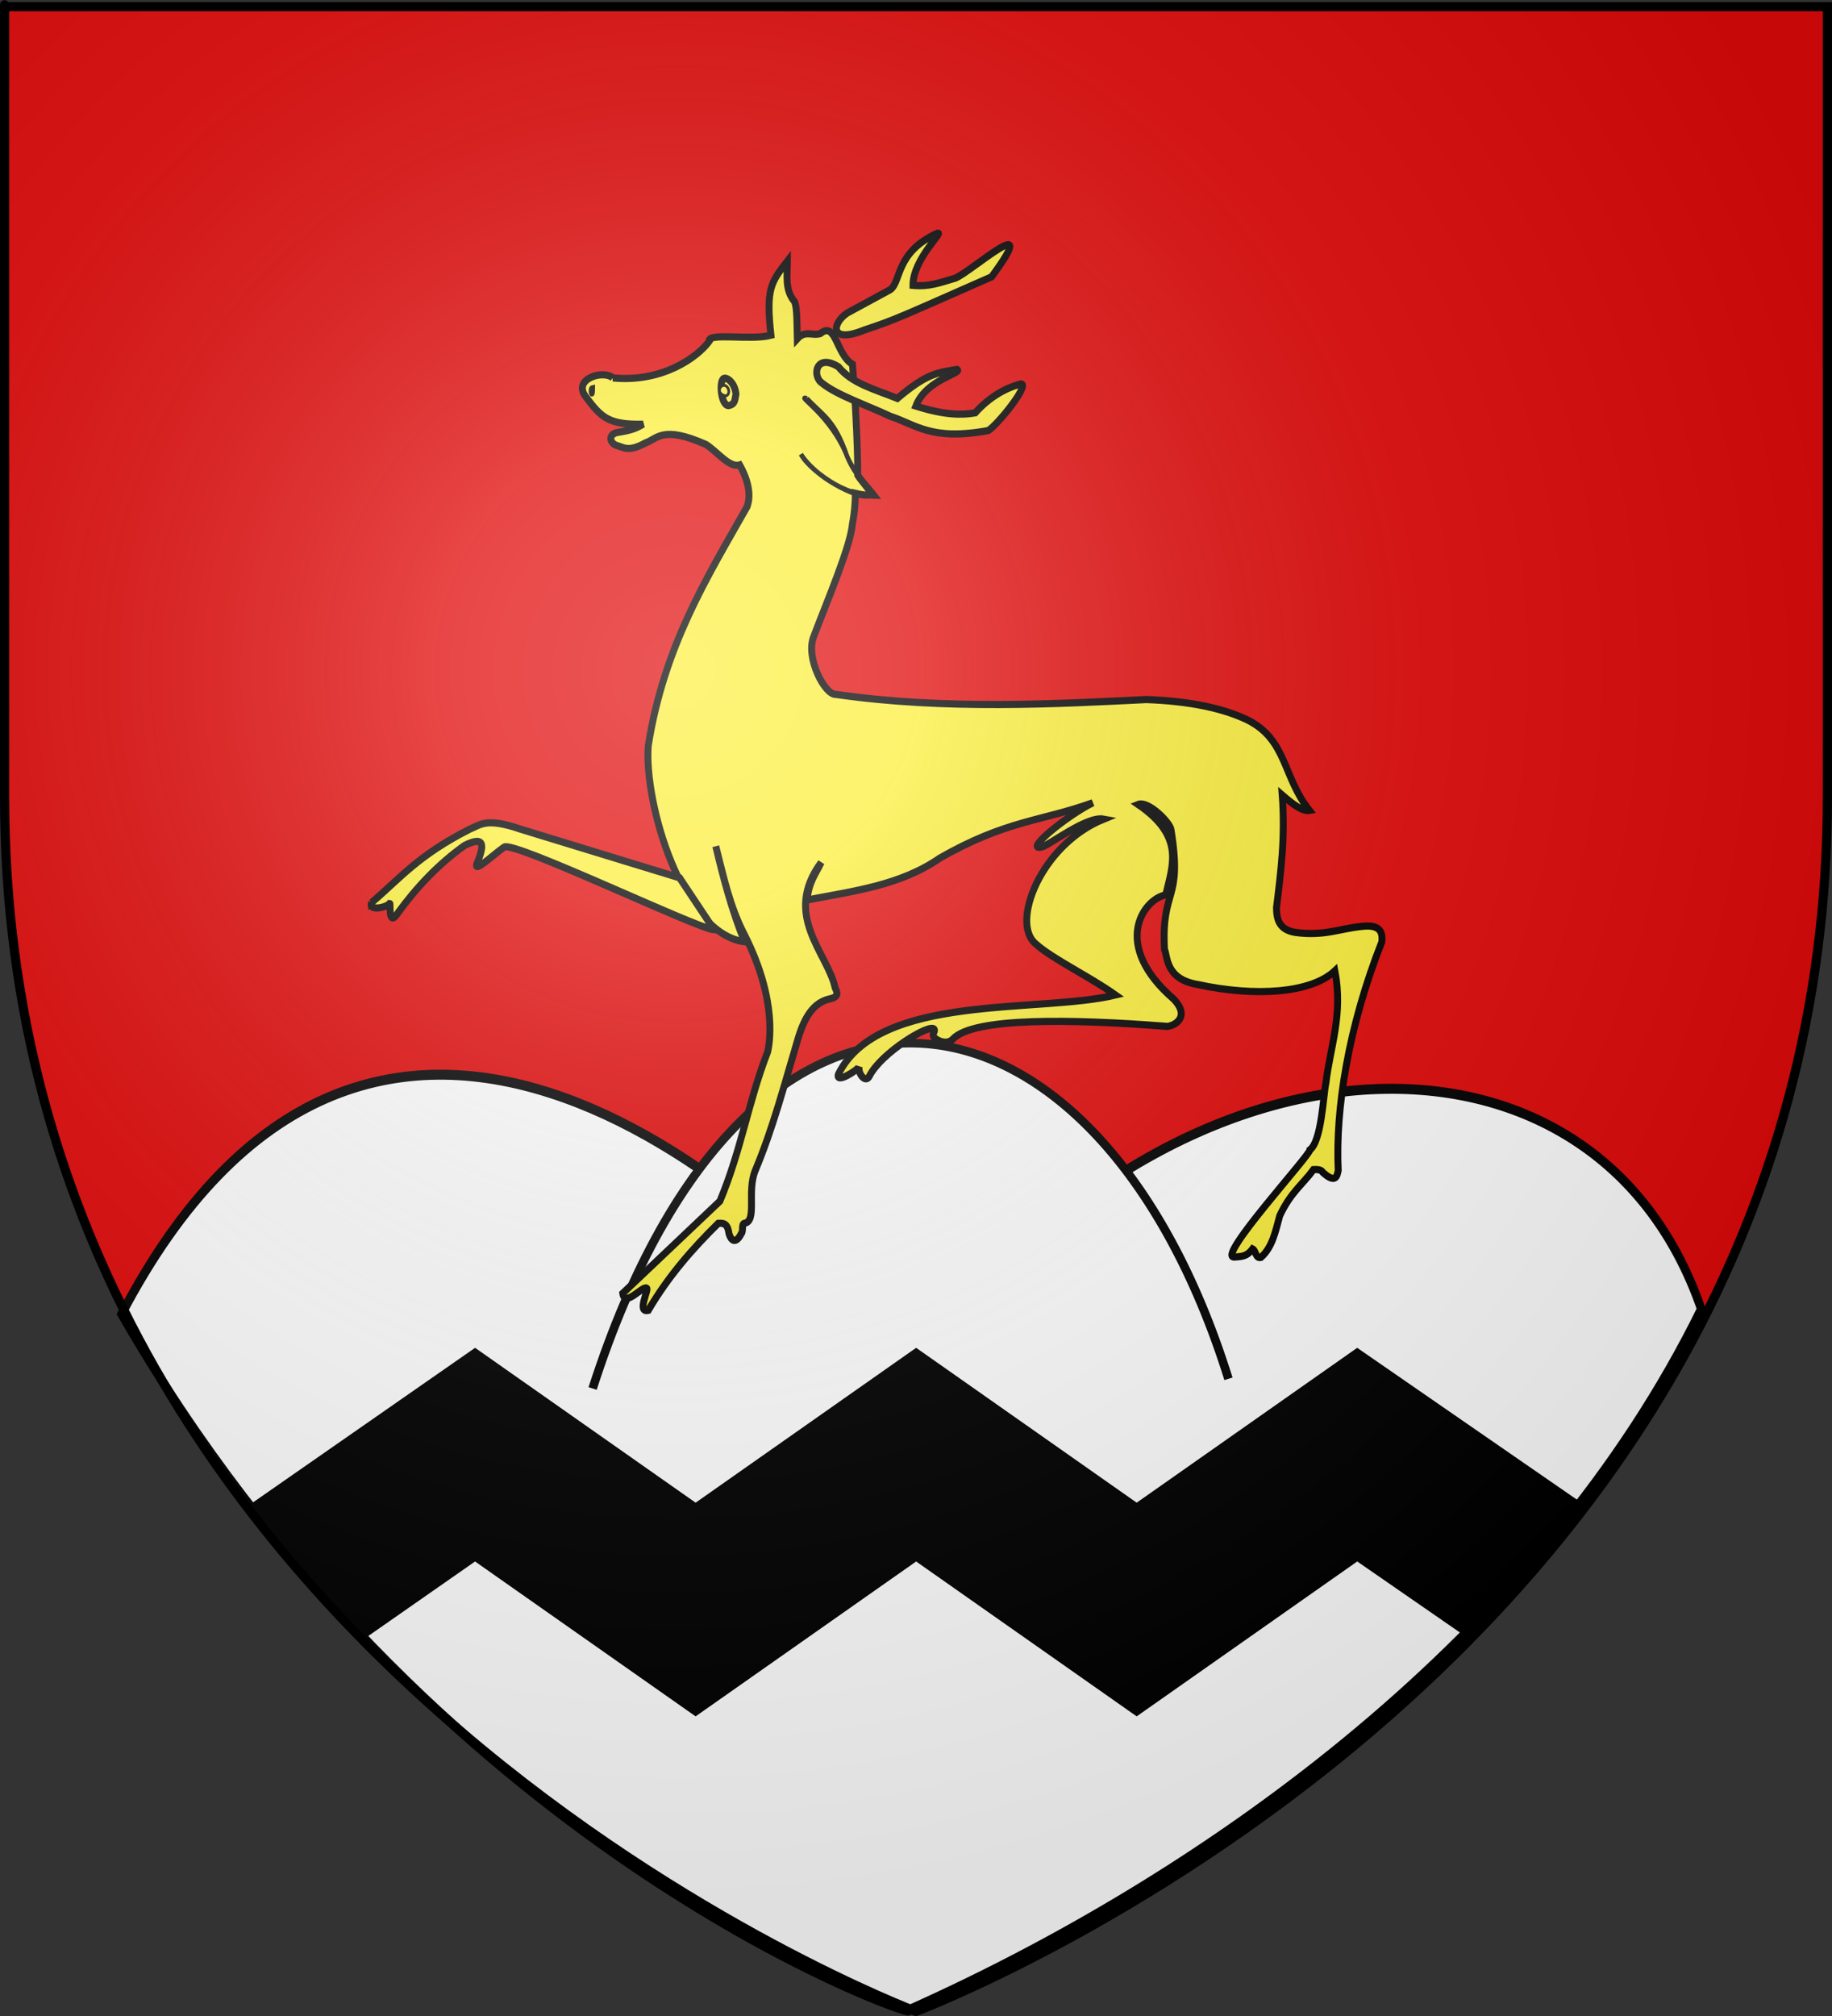
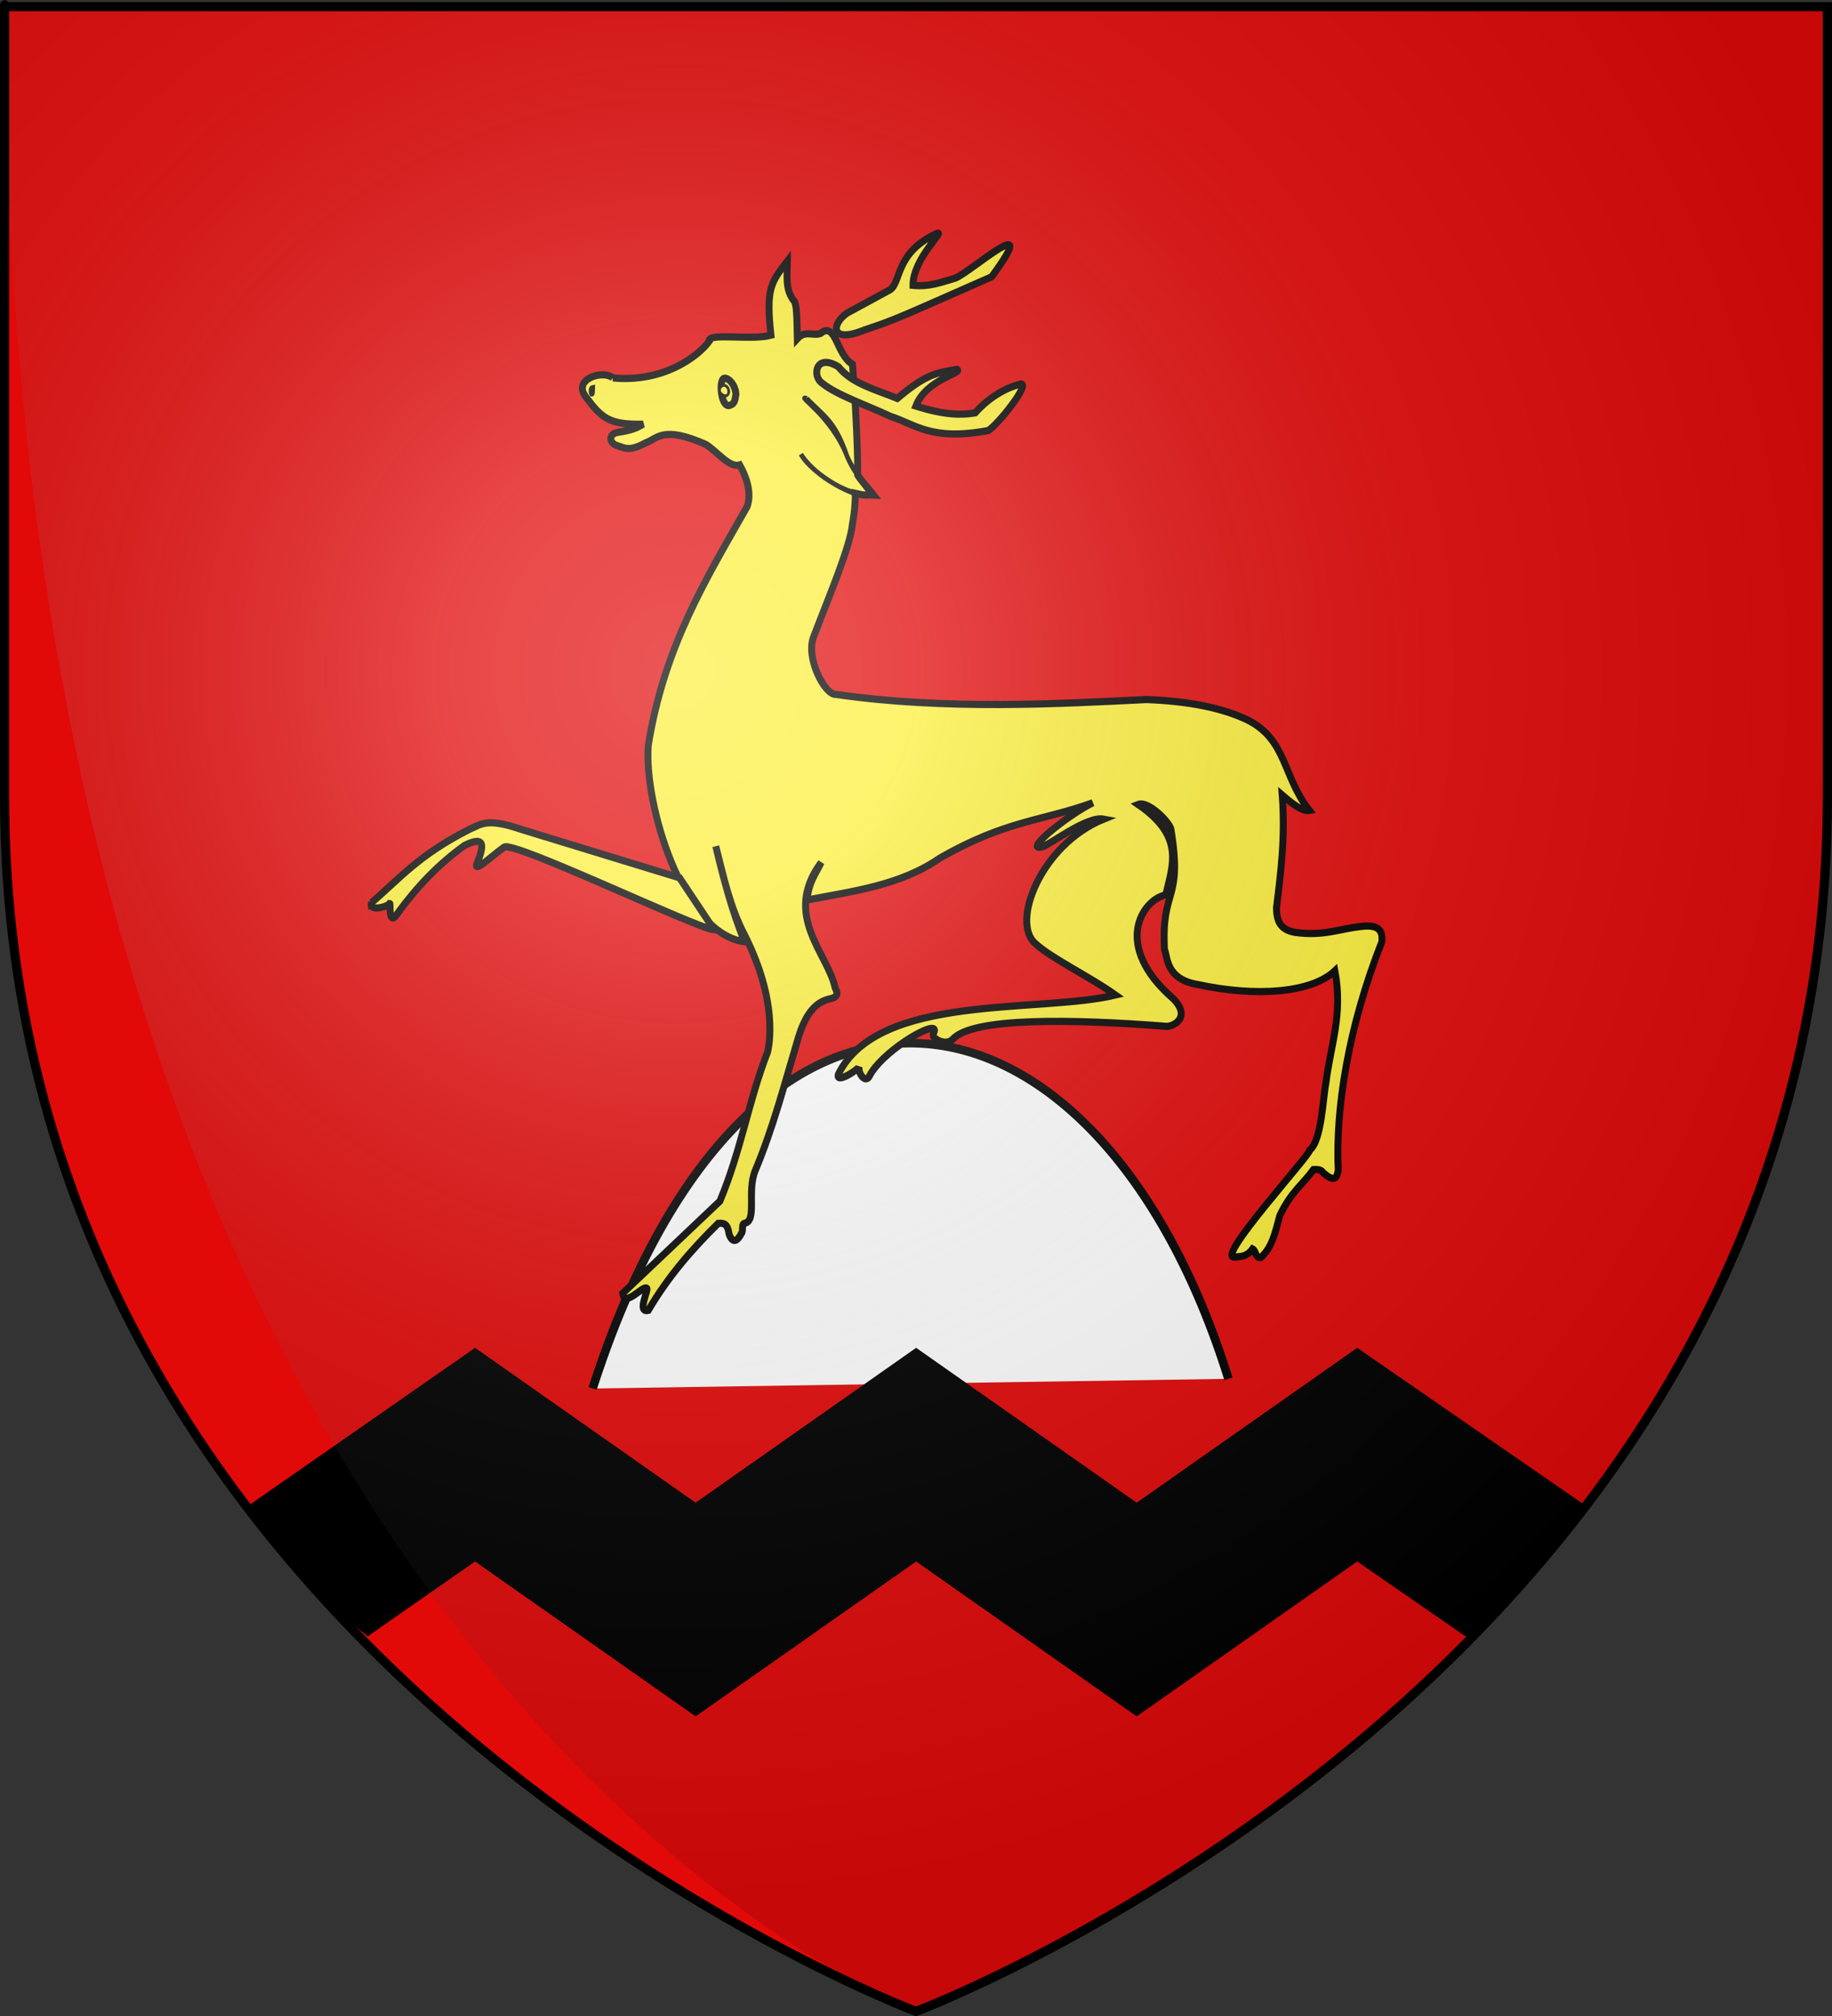
<svg xmlns="http://www.w3.org/2000/svg" xmlns:ns1="http://sodipodi.sourceforge.net/DTD/sodipodi-0.dtd" xmlns:ns2="http://www.inkscape.org/namespaces/inkscape" xmlns:xlink="http://www.w3.org/1999/xlink" height="660" width="600" version="1.0" id="svg2" ns1:version="0.32" ns2:version="0.48.1 r9760" ns1:docname="Blason Montcey.svg" ns2:export-filename="/Users/olivier/Desktop/Blason Rouge/Blason_Vide_3D.png" ns2:export-xdpi="144" ns2:export-ydpi="144" ns2:output_extension="org.inkscape.output.svg.inkscape">
  <rect width="100%" height="100%" fill="#333333" stroke="none" />
  <ns1:namedview ns2:window-height="712" ns2:window-width="1024" ns2:pageshadow="2" ns2:pageopacity="0.0" guidetolerance="10.0" gridtolerance="10.0" objecttolerance="10.0" borderopacity="1.0" bordercolor="#666666" pagecolor="#ffffff" id="base" showgrid="false" height="660px" ns2:zoom="0.74925251" ns2:cx="300" ns2:cy="329.66161" ns2:window-x="0" ns2:window-y="22" ns2:current-layer="layer3" showguides="true" ns2:guide-bbox="true" ns2:window-maximized="0">
    <ns1:guide orientation="1,0" position="300,305.917" id="guide3626" />
  </ns1:namedview>
  <desc id="desc4">Flag of Canton of Valais (Wallis)</desc>
  <defs id="defs6">
    <ns2:perspective ns1:type="inkscape:persp3d" ns2:vp_x="0 : 330 : 1" ns2:vp_y="0 : 1000 : 0" ns2:vp_z="600 : 330 : 1" ns2:persp3d-origin="300 : 220 : 1" id="perspective35" />
    <linearGradient id="linearGradient2893">
      <stop style="stop-color:white;stop-opacity:0.314;" offset="0" id="stop2895" />
      <stop id="stop2897" offset="0.19" style="stop-color:white;stop-opacity:0.251;" />
      <stop style="stop-color:#6b6b6b;stop-opacity:0.125;" offset="0.6" id="stop2901" />
      <stop style="stop-color:black;stop-opacity:0.125;" offset="1" id="stop2899" />
    </linearGradient>
    <linearGradient id="linearGradient2885">
      <stop id="stop2887" offset="0" style="stop-color:white;stop-opacity:1;" />
      <stop style="stop-color:white;stop-opacity:1;" offset="0.229" id="stop2891" />
      <stop id="stop2889" offset="1" style="stop-color:black;stop-opacity:1;" />
    </linearGradient>
    <linearGradient id="linearGradient2955">
      <stop id="stop2867" offset="0" style="stop-color:#fd0000;stop-opacity:1;" />
      <stop style="stop-color:#e77275;stop-opacity:0.659;" offset="0.5" id="stop2873" />
      <stop style="stop-color:black;stop-opacity:0.323;" offset="1" id="stop2959" />
    </linearGradient>
    <radialGradient ns2:collect="always" xlink:href="#linearGradient2955" id="radialGradient2961" cx="225.524" cy="218.901" fx="225.524" fy="218.901" r="300" gradientTransform="matrix(-4.167939e-4,2.183,-1.884,-3.599562e-4,615.597,-289.121)" gradientUnits="userSpaceOnUse" />
    <polygon id="star" transform="scale(53,53)" points="0,-1 0.588,0.809 -0.951,-0.309 0.951,-0.309 -0.588,0.809 0,-1 " />
    <clipPath id="clip">
      <path d="M 0,-200 L 0,600 L 300,600 L 300,-200 L 0,-200 z " id="path10" />
    </clipPath>
    <radialGradient ns2:collect="always" xlink:href="#linearGradient2955" id="radialGradient1911" gradientUnits="userSpaceOnUse" gradientTransform="matrix(-4.167939e-4,2.183,-1.884,-3.599562e-4,615.597,-289.121)" cx="225.524" cy="218.901" fx="225.524" fy="218.901" r="300" />
    <radialGradient ns2:collect="always" xlink:href="#linearGradient2955" id="radialGradient2865" gradientUnits="userSpaceOnUse" gradientTransform="matrix(0,1.749,-1.593,-1.049767e-7,551.788,-191.29)" cx="225.524" cy="218.901" fx="225.524" fy="218.901" r="300" />
    <radialGradient ns2:collect="always" xlink:href="#linearGradient2955" id="radialGradient2871" gradientUnits="userSpaceOnUse" gradientTransform="matrix(0,1.386,-1.323,-5.741131e-8,-158.082,-109.541)" cx="225.524" cy="218.901" fx="225.524" fy="218.901" r="300" />
    <radialGradient ns2:collect="always" xlink:href="#linearGradient2893" id="radialGradient3163" gradientUnits="userSpaceOnUse" gradientTransform="matrix(1.353,0,0,1.349,-77.629,-85.747)" cx="221.445" cy="226.331" fx="221.445" fy="226.331" r="300" />
    <linearGradient id="linearGradient9507">
      <stop style="stop-color:white;stop-opacity:0.314" offset="0" id="stop9509" />
      <stop style="stop-color:white;stop-opacity:0.251" offset="0.19" id="stop9511" />
      <stop style="stop-color:#6b6b6b;stop-opacity:0.125" offset="0.6" id="stop9513" />
      <stop style="stop-color:black;stop-opacity:0.125" offset="1" id="stop9515" />
    </linearGradient>
    <linearGradient id="linearGradient9517">
      <stop style="stop-color:white;stop-opacity:1" offset="0" id="stop9519" />
      <stop style="stop-color:white;stop-opacity:1" offset="0.229" id="stop9521" />
      <stop style="stop-color:black;stop-opacity:1" offset="1" id="stop9523" />
    </linearGradient>
    <linearGradient id="linearGradient9525">
      <stop style="stop-color:#fd0000;stop-opacity:1" offset="0" id="stop9527" />
      <stop style="stop-color:#e77275;stop-opacity:0.659" offset="0.5" id="stop9529" />
      <stop style="stop-color:black;stop-opacity:0.323" offset="1" id="stop9531" />
    </linearGradient>
    <radialGradient cx="225.524" cy="218.901" r="300" fx="225.524" fy="218.901" id="radialGradient9533" xlink:href="#linearGradient2955" gradientUnits="userSpaceOnUse" gradientTransform="matrix(-4.167939e-4,2.183,-1.884,-3.599562e-4,615.597,-289.121)" />
    <polygon points="0,-1 0.588,0.809 -0.951,-0.309 0.951,-0.309 -0.588,0.809 0,-1 " transform="scale(53,53)" id="polygon9535" />
    <clipPath id="clipPath9537">
      <path d="M 0,-200 L 0,600 L 300,600 L 300,-200 L 0,-200 z " id="path9539" />
    </clipPath>
    <radialGradient cx="225.524" cy="218.901" r="300" fx="225.524" fy="218.901" id="radialGradient9541" xlink:href="#linearGradient2955" gradientUnits="userSpaceOnUse" gradientTransform="matrix(-4.167939e-4,2.183,-1.884,-3.599562e-4,615.597,-289.121)" />
    <radialGradient cx="225.524" cy="218.901" r="300" fx="225.524" fy="218.901" id="radialGradient9543" xlink:href="#linearGradient2955" gradientUnits="userSpaceOnUse" gradientTransform="matrix(0,1.749,-1.593,-1.049767e-7,551.788,-191.29)" />
    <radialGradient cx="225.524" cy="218.901" r="300" fx="225.524" fy="218.901" id="radialGradient9545" xlink:href="#linearGradient2955" gradientUnits="userSpaceOnUse" gradientTransform="matrix(0,1.386,-1.323,-5.741131e-8,-158.082,-109.541)" />
    <radialGradient cx="221.445" cy="226.331" r="300" fx="221.445" fy="226.331" id="radialGradient9547" xlink:href="#linearGradient2893" gradientUnits="userSpaceOnUse" gradientTransform="matrix(1.353,0,0,1.349,-77.629,-85.747)" />
    <radialGradient r="300" fy="226.331" fx="221.445" cy="226.331" cx="221.445" gradientTransform="matrix(1.353,0,0,1.349,-77.629,-85.747)" gradientUnits="userSpaceOnUse" id="radialGradient3567" xlink:href="#linearGradient2893" ns2:collect="always" />
    <radialGradient r="300" fy="218.901" fx="225.524" cy="218.901" cx="225.524" gradientTransform="matrix(0,1.386,-1.323,-5.741131e-8,-158.082,-109.541)" gradientUnits="userSpaceOnUse" id="radialGradient3565" xlink:href="#linearGradient2955" ns2:collect="always" />
    <radialGradient r="300" fy="218.901" fx="225.524" cy="218.901" cx="225.524" gradientTransform="matrix(0,1.749,-1.593,-1.049767e-7,551.788,-191.29)" gradientUnits="userSpaceOnUse" id="radialGradient3563" xlink:href="#linearGradient2955" ns2:collect="always" />
    <radialGradient r="300" fy="218.901" fx="225.524" cy="218.901" cx="225.524" gradientTransform="matrix(-4.167939e-4,2.183,-1.884,-3.599562e-4,615.597,-289.121)" gradientUnits="userSpaceOnUse" id="radialGradient3561" xlink:href="#linearGradient2955" ns2:collect="always" />
    <clipPath id="clipPath3557">
      <path id="path3559" d="M 0,-200 L 0,600 L 300,600 L 300,-200 L 0,-200 z " />
    </clipPath>
    <polygon points="0,-1 0.588,0.809 -0.951,-0.309 0.951,-0.309 -0.588,0.809 0,-1 " transform="scale(53,53)" id="polygon3555" />
    <radialGradient gradientUnits="userSpaceOnUse" gradientTransform="matrix(-4.167939e-4,2.183,-1.884,-3.599562e-4,615.597,-289.121)" r="300" fy="218.901" fx="225.524" cy="218.901" cx="225.524" id="radialGradient3553" xlink:href="#linearGradient2955" ns2:collect="always" />
    <linearGradient id="linearGradient3545">
      <stop style="stop-color:#fd0000;stop-opacity:1;" offset="0" id="stop3547" />
      <stop id="stop3549" offset="0.5" style="stop-color:#e77275;stop-opacity:0.659;" />
      <stop id="stop3551" offset="1" style="stop-color:black;stop-opacity:0.323;" />
    </linearGradient>
    <linearGradient id="linearGradient3537">
      <stop style="stop-color:white;stop-opacity:1;" offset="0" id="stop3539" />
      <stop id="stop3541" offset="0.229" style="stop-color:white;stop-opacity:1;" />
      <stop style="stop-color:black;stop-opacity:1;" offset="1" id="stop3543" />
    </linearGradient>
    <linearGradient id="linearGradient3527">
      <stop id="stop3529" offset="0" style="stop-color:white;stop-opacity:0.314;" />
      <stop style="stop-color:white;stop-opacity:0.251;" offset="0.19" id="stop3531" />
      <stop id="stop3533" offset="0.6" style="stop-color:#6b6b6b;stop-opacity:0.125;" />
      <stop id="stop3535" offset="1" style="stop-color:black;stop-opacity:0.125;" />
    </linearGradient>
    <ns2:perspective id="perspective118" ns2:persp3d-origin="300 : 220 : 1" ns2:vp_z="600 : 330 : 1" ns2:vp_y="0 : 1000 : 0" ns2:vp_x="0 : 330 : 1" ns1:type="inkscape:persp3d" />
    <ns2:perspective id="perspective55" ns2:persp3d-origin="313.53882 : 108.85415 : 1" ns2:vp_z="627.07764 : 163.28122 : 1" ns2:vp_y="0 : 1000 : 0" ns2:vp_x="0 : 163.28122 : 1" ns1:type="inkscape:persp3d" />
    <radialGradient gradientTransform="matrix(1.353,0,0,1.349,-77.629,-85.747)" gradientUnits="userSpaceOnUse" xlink:href="#linearGradient2893-8" id="radialGradient3163-0" fy="226.331" fx="221.445" r="300" cy="226.331" cx="221.445" />
    <radialGradient gradientTransform="matrix(0,1.386,-1.323,-5.741131e-8,-158.082,-109.541)" gradientUnits="userSpaceOnUse" xlink:href="#linearGradient2955-6" id="radialGradient2871-5" fy="218.901" fx="225.524" r="300" cy="218.901" cx="225.524" />
    <radialGradient gradientTransform="matrix(0,1.749,-1.593,-1.049767e-7,551.788,-191.29)" gradientUnits="userSpaceOnUse" xlink:href="#linearGradient2955-6" id="radialGradient2865-1" fy="218.901" fx="225.524" r="300" cy="218.901" cx="225.524" />
    <radialGradient gradientTransform="matrix(-4.167939e-4,2.183,-1.884,-3.599562e-4,615.597,-289.121)" gradientUnits="userSpaceOnUse" xlink:href="#linearGradient2955-6" id="radialGradient1911-1" fy="218.901" fx="225.524" r="300" cy="218.901" cx="225.524" />
    <clipPath id="clip-0">
      <path id="path10-3" d="M 0,-200 L 0,600 L 300,600 L 300,-200 L 0,-200 z " />
    </clipPath>
    <polygon id="star-1" transform="scale(53,53)" points="0,-1 0.588,0.809 -0.951,-0.309 0.951,-0.309 -0.588,0.809 0,-1 " />
    <radialGradient gradientTransform="matrix(-4.167939e-4,2.183,-1.884,-3.599562e-4,615.597,-289.121)" gradientUnits="userSpaceOnUse" xlink:href="#linearGradient2955-6" id="radialGradient2961-8" fy="218.901" fx="225.524" r="300" cy="218.901" cx="225.524" />
    <linearGradient id="linearGradient2955-6">
      <stop id="stop2867-1" offset="0" style="stop-color:#fd0000;stop-opacity:1" />
      <stop id="stop2873-4" offset="0.5" style="stop-color:#e77275;stop-opacity:0.659" />
      <stop id="stop2959-0" offset="1" style="stop-color:#000000;stop-opacity:0.323" />
    </linearGradient>
    <linearGradient id="linearGradient2885-6">
      <stop id="stop2887-4" offset="0" style="stop-color:#ffffff;stop-opacity:1" />
      <stop id="stop2891-4" offset="0.229" style="stop-color:#ffffff;stop-opacity:1" />
      <stop id="stop2889-8" offset="1" style="stop-color:#000000;stop-opacity:1" />
    </linearGradient>
    <linearGradient id="linearGradient2893-8">
      <stop id="stop2895-6" offset="0" style="stop-color:#ffffff;stop-opacity:0.314" />
      <stop id="stop2897-9" offset="0.19" style="stop-color:#ffffff;stop-opacity:0.251" />
      <stop id="stop2901-0" offset="0.6" style="stop-color:#6b6b6b;stop-opacity:0.125" />
      <stop id="stop2899-1" offset="1" style="stop-color:#000000;stop-opacity:0.125" />
    </linearGradient>
    <ns2:perspective id="perspective85" ns2:persp3d-origin="300 : 220 : 1" ns2:vp_z="600 : 330 : 1" ns2:vp_y="0 : 1000 : 0" ns2:vp_x="0 : 330 : 1" ns1:type="inkscape:persp3d" />
    <ns2:perspective id="perspective18" ns2:persp3d-origin="220.7534 : 151.35528 : 1" ns2:vp_z="441.50681 : 227.03291 : 1" ns2:vp_y="0 : 1000 : 0" ns2:vp_x="0 : 227.03291 : 1" ns1:type="inkscape:persp3d" />
    <ns2:perspective ns1:type="inkscape:persp3d" ns2:vp_x="0 : 180.89301 : 1" ns2:vp_y="0 : 1000 : 0" ns2:vp_z="511.35797 : 180.89301 : 1" ns2:persp3d-origin="255.67899 : 120.59534 : 1" id="perspective6838" />
    <ns2:perspective ns1:type="inkscape:persp3d" ns2:vp_x="0 : 112.82971 : 1" ns2:vp_y="0 : 1000 : 0" ns2:vp_z="264.49536 : 112.82971 : 1" ns2:persp3d-origin="132.24768 : 75.219808 : 1" id="perspective6637" />
    <linearGradient id="linearGradient6640">
      <stop style="stop-color:white;stop-opacity:0.314;" offset="0" id="stop6642" />
      <stop id="stop6644" offset="0.19" style="stop-color:white;stop-opacity:0.251;" />
      <stop style="stop-color:#6b6b6b;stop-opacity:0.125;" offset="0.6" id="stop6646" />
      <stop style="stop-color:black;stop-opacity:0.125;" offset="1" id="stop6648" />
    </linearGradient>
    <linearGradient id="linearGradient6650">
      <stop id="stop6652" offset="0" style="stop-color:white;stop-opacity:1;" />
      <stop style="stop-color:white;stop-opacity:1;" offset="0.229" id="stop6654" />
      <stop id="stop6656" offset="1" style="stop-color:black;stop-opacity:1;" />
    </linearGradient>
    <linearGradient id="linearGradient6658">
      <stop id="stop6660" offset="0" style="stop-color:#fd0000;stop-opacity:1;" />
      <stop style="stop-color:#e77275;stop-opacity:0.659;" offset="0.5" id="stop6662" />
      <stop style="stop-color:black;stop-opacity:0.323;" offset="1" id="stop6664" />
    </linearGradient>
    <radialGradient ns2:collect="always" xlink:href="#linearGradient2955-4" id="radialGradient6666" cx="225.524" cy="218.901" fx="225.524" fy="218.901" r="300" gradientTransform="matrix(-4.167939e-4,2.183,-1.884,-3.599562e-4,615.597,-289.121)" gradientUnits="userSpaceOnUse" />
    <polygon id="polygon6668" transform="scale(53,53)" points="0,-1 0.588,0.809 -0.951,-0.309 0.951,-0.309 -0.588,0.809 0,-1 " />
    <clipPath id="clipPath6670">
      <path d="M 0,-200 L 0,600 L 300,600 L 300,-200 L 0,-200 z" id="path6672" />
    </clipPath>
    <radialGradient ns2:collect="always" xlink:href="#linearGradient2955-4" id="radialGradient6674" gradientUnits="userSpaceOnUse" gradientTransform="matrix(-4.167939e-4,2.183,-1.884,-3.599562e-4,615.597,-289.121)" cx="225.524" cy="218.901" fx="225.524" fy="218.901" r="300" />
    <radialGradient ns2:collect="always" xlink:href="#linearGradient2955-4" id="radialGradient6676" gradientUnits="userSpaceOnUse" gradientTransform="matrix(0,1.749,-1.593,-1.049767e-7,551.788,-191.29)" cx="225.524" cy="218.901" fx="225.524" fy="218.901" r="300" />
    <radialGradient ns2:collect="always" xlink:href="#linearGradient2955-4" id="radialGradient6678" gradientUnits="userSpaceOnUse" gradientTransform="matrix(0,1.386,-1.323,-5.741131e-8,-158.082,-109.541)" cx="225.524" cy="218.901" fx="225.524" fy="218.901" r="300" />
    <radialGradient ns2:collect="always" xlink:href="#linearGradient2893-6" id="radialGradient6680" gradientUnits="userSpaceOnUse" gradientTransform="matrix(1.353,0,0,1.349,-77.629,-85.747)" cx="221.445" cy="226.331" fx="221.445" fy="226.331" r="300" />
    <radialGradient gradientTransform="matrix(1.353,0,0,1.349,-77.629,-85.747)" gradientUnits="userSpaceOnUse" xlink:href="#linearGradient2893-6" id="radialGradient9547-2" fy="226.331" fx="221.445" r="300" cy="226.331" cx="221.445" />
    <radialGradient gradientTransform="matrix(0,1.386,-1.323,-5.741131e-8,-158.082,-109.541)" gradientUnits="userSpaceOnUse" xlink:href="#linearGradient2955-4" id="radialGradient9545-2" fy="218.901" fx="225.524" r="300" cy="218.901" cx="225.524" />
    <radialGradient gradientTransform="matrix(0,1.749,-1.593,-1.049767e-7,551.788,-191.29)" gradientUnits="userSpaceOnUse" xlink:href="#linearGradient2955-4" id="radialGradient9543-3" fy="218.901" fx="225.524" r="300" cy="218.901" cx="225.524" />
    <radialGradient gradientTransform="matrix(-4.167939e-4,2.183,-1.884,-3.599562e-4,615.597,-289.121)" gradientUnits="userSpaceOnUse" xlink:href="#linearGradient2955-4" id="radialGradient9541-0" fy="218.901" fx="225.524" r="300" cy="218.901" cx="225.524" />
    <clipPath id="clipPath9537-4">
      <path id="path9539-6" d="M 0,-200 L 0,600 L 300,600 L 300,-200 L 0,-200 z" />
    </clipPath>
    <polygon id="polygon9535-1" transform="scale(53,53)" points="0,-1 0.588,0.809 -0.951,-0.309 0.951,-0.309 -0.588,0.809 0,-1 " />
    <radialGradient gradientTransform="matrix(-4.167939e-4,2.183,-1.884,-3.599562e-4,615.597,-289.121)" gradientUnits="userSpaceOnUse" xlink:href="#linearGradient2955-4" id="radialGradient9533-5" fy="218.901" fx="225.524" r="300" cy="218.901" cx="225.524" />
    <linearGradient id="linearGradient9525-5">
      <stop id="stop9527-1" offset="0" style="stop-color:#fd0000;stop-opacity:1" />
      <stop id="stop9529-7" offset="0.5" style="stop-color:#e77275;stop-opacity:0.659" />
      <stop id="stop9531-4" offset="1" style="stop-color:black;stop-opacity:0.323" />
    </linearGradient>
    <linearGradient id="linearGradient9517-9">
      <stop id="stop9519-4" offset="0" style="stop-color:white;stop-opacity:1" />
      <stop id="stop9521-3" offset="0.229" style="stop-color:white;stop-opacity:1" />
      <stop id="stop9523-9" offset="1" style="stop-color:black;stop-opacity:1" />
    </linearGradient>
    <linearGradient id="linearGradient9507-9">
      <stop id="stop9509-1" offset="0" style="stop-color:white;stop-opacity:0.314" />
      <stop id="stop9511-3" offset="0.19" style="stop-color:white;stop-opacity:0.251" />
      <stop id="stop9513-8" offset="0.6" style="stop-color:#6b6b6b;stop-opacity:0.125" />
      <stop id="stop9515-8" offset="1" style="stop-color:black;stop-opacity:0.125" />
    </linearGradient>
    <ns2:perspective ns1:type="inkscape:persp3d" ns2:vp_x="0 : 330 : 1" ns2:vp_y="0 : 1000 : 0" ns2:vp_z="600 : 330 : 1" ns2:persp3d-origin="300 : 220 : 1" id="perspective57" />
    <linearGradient id="linearGradient4599">
      <stop style="stop-color:white;stop-opacity:0.314;" offset="0" id="stop4601" />
      <stop id="stop4603" offset="0.19" style="stop-color:white;stop-opacity:0.251;" />
      <stop style="stop-color:#6b6b6b;stop-opacity:0.125;" offset="0.6" id="stop4605" />
      <stop style="stop-color:black;stop-opacity:0.125;" offset="1" id="stop4607" />
    </linearGradient>
    <linearGradient id="linearGradient2885-5">
      <stop id="stop2887-6" offset="0" style="stop-color:white;stop-opacity:1;" />
      <stop style="stop-color:white;stop-opacity:1;" offset="0.229" id="stop2891-1" />
      <stop id="stop2889-5" offset="1" style="stop-color:black;stop-opacity:1;" />
    </linearGradient>
    <linearGradient id="linearGradient2955-4">
      <stop id="stop2867-7" offset="0" style="stop-color:#fd0000;stop-opacity:1;" />
      <stop style="stop-color:#e77275;stop-opacity:0.659;" offset="0.5" id="stop2873-9" />
      <stop style="stop-color:black;stop-opacity:0.323;" offset="1" id="stop2959-5" />
    </linearGradient>
    <radialGradient ns2:collect="always" xlink:href="#linearGradient2955-4" id="radialGradient2961-4" cx="225.524" cy="218.901" fx="225.524" fy="218.901" r="300" gradientTransform="matrix(-4.167939e-4,2.183,-1.884,-3.599562e-4,615.597,-289.121)" gradientUnits="userSpaceOnUse" />
    <polygon id="star-9" transform="scale(53,53)" points="0,-1 0.588,0.809 -0.951,-0.309 0.951,-0.309 -0.588,0.809 0,-1 " />
    <clipPath id="clip-2">
      <path d="M 0,-200 L 0,600 L 300,600 L 300,-200 L 0,-200 z" id="path10-4" />
    </clipPath>
    <radialGradient ns2:collect="always" xlink:href="#linearGradient2955-4" id="radialGradient1911-5" gradientUnits="userSpaceOnUse" gradientTransform="matrix(-4.167939e-4,2.183,-1.884,-3.599562e-4,615.597,-289.121)" cx="225.524" cy="218.901" fx="225.524" fy="218.901" r="300" />
    <radialGradient ns2:collect="always" xlink:href="#linearGradient2955-4" id="radialGradient2865-5" gradientUnits="userSpaceOnUse" gradientTransform="matrix(0,1.749,-1.593,-1.049767e-7,551.788,-191.29)" cx="225.524" cy="218.901" fx="225.524" fy="218.901" r="300" />
    <radialGradient ns2:collect="always" xlink:href="#linearGradient2955-4" id="radialGradient2871-7" gradientUnits="userSpaceOnUse" gradientTransform="matrix(0,1.386,-1.323,-5.741131e-8,-158.082,-109.541)" cx="225.524" cy="218.901" fx="225.524" fy="218.901" r="300" />
    <radialGradient ns2:collect="always" xlink:href="#linearGradient2893-6" id="radialGradient4624" gradientUnits="userSpaceOnUse" gradientTransform="matrix(1.353,0,0,1.349,-77.629,-85.747)" cx="221.445" cy="226.331" fx="221.445" fy="226.331" r="300" />
    <linearGradient gradientUnits="userSpaceOnUse" xlink:href="#linearGradient1732" id="linearGradient2433" y2="96.5" x2="180" y1="92.5" x1="171" />
    <linearGradient gradientTransform="translate(-1.428571e-5,-5.714286e-5)" gradientUnits="userSpaceOnUse" xlink:href="#linearGradient1732" id="linearGradient1561" y2="467.622" x2="124.137" y1="496.131" x1="94.281" />
    <linearGradient gradientTransform="translate(-1.428571e-5,-5.714286e-5)" gradientUnits="userSpaceOnUse" xlink:href="#linearGradient1732" id="linearGradient1559" y2="185.716" x2="296.929" y1="176.249" x1="270.496" />
    <linearGradient gradientTransform="translate(-1.428571e-5,-5.714286e-5)" gradientUnits="userSpaceOnUse" xlink:href="#linearGradient1732" id="linearGradient1557" y2="101.814" x2="193.021" y1="75.234" x1="179.583" />
    <linearGradient gradientTransform="translate(-1.428571e-5,-5.714286e-5)" gradientUnits="userSpaceOnUse" xlink:href="#linearGradient1732" id="linearGradient1555" y2="90.412" x2="137.605" y1="75.234" x1="112.239" />
    <linearGradient gradientTransform="translate(-1.428571e-5,-5.714286e-5)" gradientUnits="userSpaceOnUse" xlink:href="#linearGradient1732" id="linearGradient1553" y2="137.971" x2="124.361" y1="139.21" x1="87.547" />
    <linearGradient gradientTransform="translate(-1.428571e-5,-5.714286e-5)" gradientUnits="userSpaceOnUse" xlink:href="#linearGradient1732" id="linearGradient1551" y2="137.971" x2="157.2" y1="115.64" x1="124.585" />
    <linearGradient gradientTransform="translate(-1.428571e-5,-5.714286e-5)" gradientUnits="userSpaceOnUse" xlink:href="#linearGradient1732" id="linearGradient1549" y2="213.55" x2="211.83" y1="217.778" x1="177.338" />
    <linearGradient id="linearGradient1732">
      <stop id="stop1734" offset="0" style="stop-color:#ffffff;stop-opacity:1" />
      <stop id="stop1736" offset="1" style="stop-color:#ffffff;stop-opacity:1" />
    </linearGradient>
    <linearGradient gradientTransform="translate(75.923,47.102)" gradientUnits="userSpaceOnUse" xlink:href="#linearGradient1732" id="linearGradient1397" y2="48.303" x2="243.124" y1="51.421" x1="241.143" />
    <linearGradient gradientTransform="translate(-1.428571e-5,-5.714286e-5)" gradientUnits="userSpaceOnUse" xlink:href="#linearGradient1732" id="linearGradient1682" y2="546.905" x2="341.27" y1="571.111" x1="337.302" />
    <linearGradient gradientTransform="translate(-1.428571e-5,-5.714286e-5)" gradientUnits="userSpaceOnUse" xlink:href="#linearGradient1732" id="linearGradient1674" y2="547.595" x2="319.151" y1="566.746" x1="300" />
    <linearGradient gradientTransform="translate(-1.428571e-5,-5.714286e-5)" gradientUnits="userSpaceOnUse" xlink:href="#linearGradient1732" id="linearGradient1666" y2="534.603" x2="312.302" y1="534.206" x1="266.27" />
    <linearGradient gradientTransform="translate(-1.428571e-5,-5.714286e-5)" gradientUnits="userSpaceOnUse" xlink:href="#linearGradient1732" id="linearGradient1658" y2="513.175" x2="321.825" y1="493.73" x1="292.857" />
    <linearGradient gradientTransform="translate(-1.428571e-5,-5.714286e-5)" gradientUnits="userSpaceOnUse" xlink:href="#linearGradient1732" id="linearGradient1650" y2="458.413" x2="186.508" y1="491.746" x1="186.508" />
    <linearGradient gradientTransform="translate(-1.428571e-5,-5.714286e-5)" gradientUnits="userSpaceOnUse" xlink:href="#linearGradient1732" id="linearGradient1642" y2="454.048" x2="163.889" y1="488.968" x1="143.651" />
    <linearGradient gradientTransform="translate(-1.428571e-5,-5.714286e-5)" gradientUnits="userSpaceOnUse" xlink:href="#linearGradient1732" id="linearGradient1582" y2="242.341" x2="130.357" y1="225.278" x1="107.143" />
    <linearGradient gradientTransform="translate(-1.428571e-5,-5.714286e-5)" gradientUnits="userSpaceOnUse" xlink:href="#linearGradient1732" id="linearGradient1622" y2="415.357" x2="166.667" y1="395.317" x1="131.151" />
    <linearGradient gradientTransform="translate(-1.428571e-5,-5.714286e-5)" gradientUnits="userSpaceOnUse" xlink:href="#linearGradient1732" id="linearGradient1614" y2="294.722" x2="136.325" y1="312.778" x1="118.452" />
    <linearGradient gradientTransform="translate(-1.428571e-5,-5.714286e-5)" gradientUnits="userSpaceOnUse" xlink:href="#linearGradient1732" id="linearGradient1606" y2="280.635" x2="118.056" y1="297.103" x1="88.492" />
    <linearGradient gradientTransform="translate(-1.428571e-5,-5.714286e-5)" gradientUnits="userSpaceOnUse" xlink:href="#linearGradient1732" id="linearGradient1598" y2="257.619" x2="115.675" y1="260.595" x1="84.127" />
    <linearGradient gradientTransform="translate(-1.428571e-5,-5.714286e-5)" gradientUnits="userSpaceOnUse" xlink:href="#linearGradient1732" id="linearGradient1590" y2="258.413" x2="113.69" y1="264.167" x1="82.143" />
    <linearGradient gradientTransform="translate(-1.428571e-5,-5.714286e-5)" gradientUnits="userSpaceOnUse" xlink:href="#linearGradient1732" id="linearGradient1800" y2="166.385" x2="139.396" y1="191.963" x1="107.75" />
    <ns2:perspective id="perspective3150" ns2:persp3d-origin="225 : 179.16667 : 1" ns2:vp_z="450 : 268.75 : 1" ns2:vp_y="0 : 1000 : 0" ns2:vp_x="0 : 268.75 : 1" ns1:type="inkscape:persp3d" />
    <ns2:perspective id="perspective3576" ns2:persp3d-origin="49.065952 : 50.759857 : 1" ns2:vp_z="98.131905 : 76.139786 : 1" ns2:vp_y="0 : 1000 : 0" ns2:vp_x="0 : 76.139786 : 1" ns1:type="inkscape:persp3d" />
    <ns2:perspective id="perspective3660" ns2:persp3d-origin="49.065952 : 50.759857 : 1" ns2:vp_z="98.131905 : 76.139786 : 1" ns2:vp_y="0 : 1000 : 0" ns2:vp_x="0 : 76.139786 : 1" ns1:type="inkscape:persp3d" />
    <ns2:perspective id="perspective2858" ns2:persp3d-origin="49.065952 : 50.759857 : 1" ns2:vp_z="98.131905 : 76.139786 : 1" ns2:vp_y="0 : 1000 : 0" ns2:vp_x="0 : 76.139786 : 1" ns1:type="inkscape:persp3d" />
    <radialGradient r="300" fy="226.331" fx="221.445" cy="226.331" cx="221.445" gradientTransform="matrix(1.353,0,0,1.349,-77.629,-85.747)" gradientUnits="userSpaceOnUse" id="radialGradient3163-9" xlink:href="#linearGradient2893-6" ns2:collect="always" />
    <linearGradient id="linearGradient2893-6">
      <stop id="stop2895-1" offset="0" style="stop-color:white;stop-opacity:0.314;" />
      <stop style="stop-color:white;stop-opacity:0.251;" offset="0.19" id="stop2897-96" />
      <stop id="stop2901-7" offset="0.6" style="stop-color:#6b6b6b;stop-opacity:0.125;" />
      <stop id="stop2899-8" offset="1" style="stop-color:black;stop-opacity:0.125;" />
    </linearGradient>
    <ns2:perspective id="perspective60" ns2:persp3d-origin="300 : 220 : 1" ns2:vp_z="600 : 330 : 1" ns2:vp_y="0 : 1000 : 0" ns2:vp_x="0 : 330 : 1" ns1:type="inkscape:persp3d" />
  </defs>
  <g ns2:groupmode="layer" id="layer3" ns2:label="Fond écu" style="display:inline">
    <path id="path2855" style="fill:#e20909;fill-opacity:1;fill-rule:evenodd;stroke:none;stroke-width:1px;stroke-linecap:butt;stroke-linejoin:miter;stroke-opacity:1" d="M 300,658.5 C 300,658.5 598.5,546.18 598.5,260.728 C 598.5,-24.723 598.5,2.176 598.5,2.176 L 1.5,2.176 L 1.5,260.728 C 1.5,546.18 300,658.5 300,658.5 z " ns1:nodetypes="cccccc" />
    <g id="g11906" transform="matrix(1.319,0,0,1.662,-97.667,-434.721)" style="stroke-width:2.026;stroke-miterlimit:4;stroke-dasharray:none">
      <g id="layer4-8" style="stroke-width:2.026;stroke-miterlimit:4;stroke-dasharray:none">
        <g id="g2402" transform="translate(-372.85,-47.851)" style="stroke-width:2.026;stroke-miterlimit:4;stroke-dasharray:none">
          <g id="g2813" style="stroke-width:2.026;stroke-miterlimit:4;stroke-dasharray:none">
            <g id="g3444" style="fill:#ffffff;fill-opacity:1;stroke:#000000;stroke-width:4.092;stroke-miterlimit:4;stroke-opacity:1;stroke-dasharray:none" transform="matrix(0.589,0,0,0.416,447.988,373.387)">
              <g id="g18923" style="fill:#ffffff;fill-opacity:1;stroke:#000000;stroke-width:1.946;stroke-miterlimit:4;stroke-opacity:1;stroke-dasharray:none;display:inline" transform="matrix(1.821,0,0,2.429,-160.107,-810.332)">
-                 <path ns1:nodetypes="ccccc" id="path12658" style="fill:#ffffff;fill-opacity:1;fill-rule:evenodd;stroke:#000000;stroke-width:1.946;stroke-linecap:butt;stroke-linejoin:miter;stroke-miterlimit:4;stroke-opacity:1;stroke-dasharray:none;display:inline" d="M 115.06,526.457 C 185.865,630.149 296.778,663.01 297.2,662.21 367.469,635.786 443.726,589.126 480.753,525.492 455.263,463.138 354.776,469.753 298.815,538.405 262.171,498.323 171.423,435.737 115.06,526.457 z" ns2:connector-curvature="0" />
-               </g>
+                 </g>
            </g>
          </g>
        </g>
      </g>
      <g id="layer2-4" style="stroke-width:2.026;stroke-miterlimit:4;stroke-dasharray:none" />
    </g>
    <path style="fill:#ffffff;stroke:#000000;stroke-width:2.81;stroke-linecap:butt;stroke-linejoin:miter;stroke-miterlimit:4;stroke-opacity:1;stroke-dasharray:none" d="m 194.089,454.568 c 51.459,-160.105 165.571,-140.102 208.241,-3.168" id="path11915" ns2:connector-curvature="0" ns1:nodetypes="cc" />
    <g transform="matrix(0.755,0,0,0.782,33.221,-125.022)" id="layer1-8" ns2:label="Calque 1" style="fill:#fcef3c">
      <g style="fill:#fcef3c" id="g9557">
        <g id="g8660" transform="translate(28.284,-6.061)" style="fill:#fcef3c;fill-opacity:1">
          <g id="g8650" style="fill:#fcef3c;fill-opacity:1">
            <path style="color:#000000;fill:#fcef3c;fill-opacity:1;fill-rule:evenodd;stroke:#000000;stroke-width:3;stroke-linecap:butt;stroke-linejoin:miter;stroke-miterlimit:4;stroke-opacity:0.996;stroke-dasharray:none;stroke-dashoffset:0;marker:none;visibility:visible;display:inline;overflow:visible" d="m 193.571,324.148 c 21.569,2.004 36.781,-8.728 41.786,-15.357 -0.829,-3.761 17.855,-0.239 26.786,-2.5 -2.194,-19.507 -0.047,-22.119 7.143,-31.071 -0.005,5.93 -1.274,12.112 3.214,17.143 1.046,3.052 0.92,9.62 1.071,15.357 3.426,-3.647 6.611,-1.059 10,-2.143 6.763,-5.411 6.841,8.771 13.929,12.857 1.578,18.333 2.391,39.419 2.293,46.445 3.605,5.363 10.523,10.227 -1.067,7.594 0.076,1.901 -0.162,7.374 -1.226,12.747 -0.877,9.518 -10.743,31.749 -16.786,47.143 -3.769,8.93 4.909,24.735 9.643,24.286 47.606,6.618 96.38,3.952 134.643,2.143 18.778,0.668 33.245,3.618 43.929,8.571 17.102,8.308 15.187,23.792 26.786,37.857 -3.043,0.514 -7.335,-2.718 -11.786,-6.429 1.363,17.91 -0.62,32.476 -2.5,47.143 0.079,4.871 1.085,9.246 8.214,10.357 12.409,1.64 19.144,-1.584 28.571,-2.5 8.08,-0.976 9.345,2.212 8.929,6.429 -14.66,35.826 -20.17,70.213 -18.929,95.714 -0.436,1.816 -0.805,6.055 -6.786,0.714 -0.432,-0.796 -1.594,-1.227 -3.929,-1.071 -4.881,6.428 -9.762,9.348 -14.643,19.286 -1.83,6.482 -3.184,13.304 -8.214,17.5 -2.306,0.475 -2.062,-2.806 -3.571,-3.571 -2.619,3.437 -5.238,3.15 -7.857,3.393 -8.409,0.729 32.95,-42.753 32.679,-44.821 5.12,-3.679 5.815,-22.699 6.964,-27.857 1.903,-15.514 7.557,-28.651 3.929,-47.143 -10.158,9.25 -34.054,11.072 -59.643,5.714 -14.042,-2.281 -12.872,-11.902 -14.286,-14.643 -1.447,-26.126 7.973,-19.607 2.857,-50 0.003,-2.665 -9.765,-12.454 -14.286,-10.714 20.324,13.39 14.99,25.382 11.964,37.857 -9.851,1.81 -23.665,20.934 3.393,43.571 8.127,8.11 -0.838,11.971 -3.571,11.429 -40.509,-3.037 -83.305,-3.776 -92.139,5.361 -2.711,2.803 -7.634,0.461 -8.451,-1.201 -0.539,-1.097 0.937,-2.063 0.306,-2.949 -1.822,-2.557 -23.026,9.921 -28.091,19.68 -1.731,3.335 -5.266,-1.564 -4.358,-4.076 -0.33,1.269 -10.475,7.698 -9.075,3.235 17.467,-34.088 87.034,-25.425 120.191,-33.133 -11.353,-7.804 -27.496,-15.177 -34.642,-21.462 -11.012,-8.775 2.419,-41.575 29.493,-52.178 -7.423,-1.351 -23.451,10.945 -26.953,11.701 -7.981,1.722 11.469,-13.461 22.289,-18.548 -22.143,7.738 -37.744,7.298 -66.429,23.214 -17.164,11.429 -37.362,13.716 -57.5,17.5 0.591,-7.388 3.727,-10.957 6.071,-15.714 -16.965,22.072 2.905,38.051 6.071,52.5 0.812,1.687 1.998,3.782 -2.5,4.643 -7.124,1.583 -11.09,8 -13.929,17.679 -5.595,18.036 -10.397,36.071 -18.214,54.107 -3.792,8.788 0.964,21.168 -4.7,22.117 -1.402,0.235 -0.371,3.436 -1.372,4.312 -2.546,4.795 -4.528,2.739 -5.357,0 -0.613,-4.545 -2.638,-4.382 -4.643,-4.286 -11.113,10.553 -21.612,22.087 -30.357,36.429 -5.206,1.202 0.472,-8.937 -0.714,-9.286 -1.577,-1.28 -9.5,8.312 -10.357,2.143 L 240,668.791 c 9.37,-21.663 12.207,-41.31 20.714,-62.5 0.616,-2.682 4.702,-20.771 -10,-48.929 -6.508,-12.046 -9.166,-24.643 -12.5,-37.143 3.406,13.904 7.205,27.513 12.5,40 -27.123,-3.403 -43.723,-58.292 -41.786,-82.143 6.877,-41.708 25.405,-70.246 42.857,-100 0.97,-2.503 2.125,-8.3 -3.214,-17.5 -4.46,1.348 -9.752,-5.617 -14.643,-8.571 -18.858,-8.059 -21.05,-2.351 -26.071,-0.714 -7.718,4.132 -9.623,1.871 -12.857,1.071 -2.848,-1.071 -3.464,-4.464 0.357,-5.357 6.257,-0.934 8.097,-1.686 11.324,-3.485 -14.862,0.347 -18.125,-2.728 -24.895,-11.515 -5.827,-7.372 7.518,-11.403 11.786,-7.857 z" id="path8636" ns1:nodetypes="ccccccccccccccccccccccccccccccccccccccsssccccccsccccccccsccccccccccccccccccccc" ns2:connector-curvature="0" />
            <path style="color:#000000;fill:#fcef3c;fill-opacity:1;fill-rule:evenodd;stroke:#000000;stroke-width:3;stroke-linecap:butt;stroke-linejoin:miter;stroke-miterlimit:4;stroke-opacity:0.996;stroke-dasharray:none;stroke-dashoffset:0;marker:none;visibility:visible;display:inline;overflow:visible" d="m 88.929,543.791 c 12.212,-10.068 20.16,-19.765 42.5,-30.714 4.664,-1.772 7.056,-5.026 22.143,0 l 68.929,20.357 15,21.786 c -7.679,-0.655 -86.974,-37.401 -91.071,-34.643 -4.531,2.984 -13.614,11.432 -11.786,6.786 2.891,-6.817 3.986,-11.976 -5.357,-7.5 -11.445,7.86 -20.813,17.501 -28.929,28.214 -4.374,6.564 -3.136,-3.935 -3.571,-3.929 -1.46,1.856 -9.511,3.308 -7.857,-0.357 z" id="path8638" ns1:nodetypes="ccccccccccc" ns2:connector-curvature="0" />
            <path style="color:#000000;fill:#fcef3c;fill-opacity:1;fill-rule:evenodd;stroke:#000000;stroke-width:3;stroke-linecap:butt;stroke-linejoin:miter;stroke-miterlimit:4;stroke-opacity:0.996;stroke-dasharray:none;stroke-dashoffset:0;marker:none;visibility:visible;display:inline;overflow:visible" d="m 241.786,324.326 c 1.514,-0.462 4.773,2.093 5.179,6.607 -0.533,2.326 -0.199,4.199 -3.214,4.821 -3.366,-0.059 -4.239,-10.655 -1.964,-11.429 z" id="path8640" ns1:nodetypes="cccc" ns2:connector-curvature="0" />
            <path style="color:#000000;fill:#fcef3c;fill-opacity:1;fill-rule:evenodd;stroke:#000000;stroke-width:2;stroke-linecap:butt;stroke-linejoin:miter;stroke-miterlimit:4;stroke-opacity:0.996;stroke-dasharray:none;stroke-dashoffset:0;marker:none;visibility:visible;display:inline;overflow:visible" d="m 277.679,332.719 c 7.147,7.339 12.082,8.918 17.5,24.286 3.444,7.55 8.39,11.348 12.679,16.786 -14.298,-0.238 -28.247,-10.675 -32.717,-17.711 4.465,8.091 24.354,19.724 31.11,17.176 -3.095,-4.447 -7.798,-8.763 -10.893,-15.893 -6.997,-17.6 -22.706,-26.221 -17.679,-24.643 z" id="path8642" ns1:nodetypes="ccccccc" ns2:connector-curvature="0" />
            <path style="color:#000000;fill:#fcef3c;fill-opacity:1;fill-rule:evenodd;stroke:#000000;stroke-width:3;stroke-linecap:butt;stroke-linejoin:miter;stroke-miterlimit:4;stroke-opacity:0.996;stroke-dasharray:none;stroke-dashoffset:0;marker:none;visibility:visible;display:inline;overflow:visible" d="m 295.179,297.005 c -6.716,4.403 -7.591,12.999 7.321,7.143 14.454,-4.66 15.096,-5.248 55.357,-22.321 22.408,-29.308 -9.154,-1.916 -15.714,0.536 -6.822,1.951 -11.429,3.69 -18.393,3.036 -0.029,-11.172 14.01,-22.903 10.536,-21.786 -18.127,7.892 -15.621,20.267 -20.357,23.571 z" id="path8644" ns1:nodetypes="cccccccc" ns2:connector-curvature="0" />
            <path style="color:#000000;fill:#fcef3c;fill-opacity:1;fill-rule:evenodd;stroke:#000000;stroke-width:3;stroke-linecap:butt;stroke-linejoin:miter;stroke-miterlimit:4;stroke-opacity:0.996;stroke-dasharray:none;stroke-dashoffset:0;marker:none;visibility:visible;display:inline;overflow:visible" d="m 291.429,319.505 c 5.875,7.018 15.605,9.351 25.536,13.214 12.797,-10.467 17.345,-10.734 25.893,-12.143 2.78,1.65 -13.345,3.971 -17.857,15.357 12.183,3.731 19.681,3.858 25.714,2.857 8.293,-8.927 17.083,-11.488 20,-12.143 3.551,0.609 -10.182,17.059 -14.288,19.53 -24.839,4.413 -31.426,-2.498 -42.498,-5.958 -10.141,-4.614 -23.301,-8.893 -29.643,-13.929 -4.37,-2.846 -2.758,-12.698 7.143,-6.786 z" id="path8648" ns1:nodetypes="cccccccccc" ns2:connector-curvature="0" />
          </g>
          <path id="path8658" d="m 184.858,328.083 c -1.739,0.228 0,6.395 0,0 z" style="color:#000000;fill:#fcef3c;fill-opacity:1;fill-rule:evenodd;stroke:#000000;stroke-width:2;stroke-linecap:butt;stroke-linejoin:miter;stroke-miterlimit:4;stroke-opacity:1;stroke-dasharray:none;stroke-dashoffset:0;marker:none;visibility:visible;display:inline;overflow:visible" ns2:connector-curvature="0" />
        </g>
        <path style="color:#000000;fill:#fcef3c;fill-opacity:1;fill-rule:evenodd;stroke:#000000;stroke-width:1.163;stroke-linecap:butt;stroke-linejoin:miter;stroke-miterlimit:4;stroke-opacity:0.996;stroke-dasharray:none;stroke-dashoffset:0;marker:none;visibility:visible;display:inline;overflow:visible" d="m 270.153,321.209 c 2.064,0.218 2.832,3.689 0.762,4.432 -4.245,-0.758 -3.009,-4.473 -0.762,-4.432 z" id="path9555" ns1:nodetypes="ccc" ns2:connector-curvature="0" />
      </g>
    </g>
    <g id="g22790" transform="matrix(0.728,0,0,0.453,82.007,369.092)" style="fill:#000000">
      <g transform="translate(0.087,1.2525328e-6)" style="fill:#000000;display:inline" ns2:label="Fond écu" id="layer3-1">
        <rect style="fill:#000000;fill-opacity:1;fill-rule:evenodd;stroke:#000000;stroke-width:2;stroke-linecap:round;stroke-linejoin:round;stroke-miterlimit:4;stroke-opacity:1;stroke-dasharray:none;stroke-dashoffset:0" id="rect12745" width="2" height="0" x="855.119" y="-38.278" />
        <path ns1:nodetypes="ccccccccccccccc" d="m 598.175,272.91 c -16.534,44.086 -28.879,65.388 -51.474,92.809 L 497.848,311.445 398.635,423.373 299.422,311.445 200.209,423.373 100.996,311.445 52.792,365.471 C 19.043,321.89 18.86,315.341 1.782,272.48 l 99.214,-110.937 99.213,111.928 99.213,-111.928 99.213,111.928 99.213,-111.928 z" style="fill:#000000;fill-opacity:1;fill-rule:evenodd;stroke:#000000;stroke-width:3;stroke-linecap:butt;stroke-linejoin:miter;stroke-miterlimit:4;stroke-opacity:1;stroke-dasharray:none;display:inline" id="path10381" ns2:connector-curvature="0" />
      </g>
      <g transform="translate(0.087,1.2525328e-6)" style="fill:#000000;display:inline" ns2:label="Meubles" id="layer4-4" />
      <g transform="translate(0.087,1.2525328e-6)" style="fill:#000000;display:inline" ns2:label="Reflet final" id="layer2-7" />
      <g transform="translate(0.087,1.2525328e-6)" style="fill:#000000;display:inline" ns2:label="Contour final" id="layer1-7" />
    </g>
  </g>
  <g ns2:groupmode="layer" id="layer4" ns2:label="Meubles" ns1:insensitive="true" />
  <g ns2:groupmode="layer" id="layer2" ns2:label="Reflet final" ns1:insensitive="true">
-     <path ns1:nodetypes="cccccc" d="M 300,658.5 C 300,658.5 598.5,546.18 598.5,260.728 C 598.5,-24.723 598.5,2.176 598.5,2.176 L 1.5,2.176 L 1.5,260.728 C 1.5,546.18 300,658.5 300,658.5 z " style="opacity:1;fill:url(#radialGradient3163);fill-opacity:1;fill-rule:evenodd;stroke:none;stroke-width:1px;stroke-linecap:butt;stroke-linejoin:miter;stroke-opacity:1" id="path2875" ns2:export-xdpi="144" ns2:export-ydpi="144" />
+     <path ns1:nodetypes="cccccc" d="M 300,658.5 C 300,658.5 598.5,546.18 598.5,260.728 C 598.5,-24.723 598.5,2.176 598.5,2.176 L 1.5,2.176 C 1.5,546.18 300,658.5 300,658.5 z " style="opacity:1;fill:url(#radialGradient3163);fill-opacity:1;fill-rule:evenodd;stroke:none;stroke-width:1px;stroke-linecap:butt;stroke-linejoin:miter;stroke-opacity:1" id="path2875" ns2:export-xdpi="144" ns2:export-ydpi="144" />
  </g>
  <g ns2:groupmode="layer" id="layer1" ns2:label="Contour final" ns1:insensitive="true">
    <path ns1:nodetypes="cccccc" d="M 300,658.5 C 300,658.5 1.5,546.18 1.5,260.728 C 1.5,-24.723 1.5,2.176 1.5,2.176 L 598.5,2.176 L 598.5,260.728 C 598.5,546.18 300,658.5 300,658.5 z " style="opacity:1;fill:none;fill-opacity:1;fill-rule:evenodd;stroke:#000000;stroke-width:3;stroke-linecap:butt;stroke-linejoin:miter;stroke-miterlimit:4;stroke-dasharray:none;stroke-opacity:1" id="path1411" ns2:export-xdpi="144" ns2:export-ydpi="144" />
  </g>
</svg>